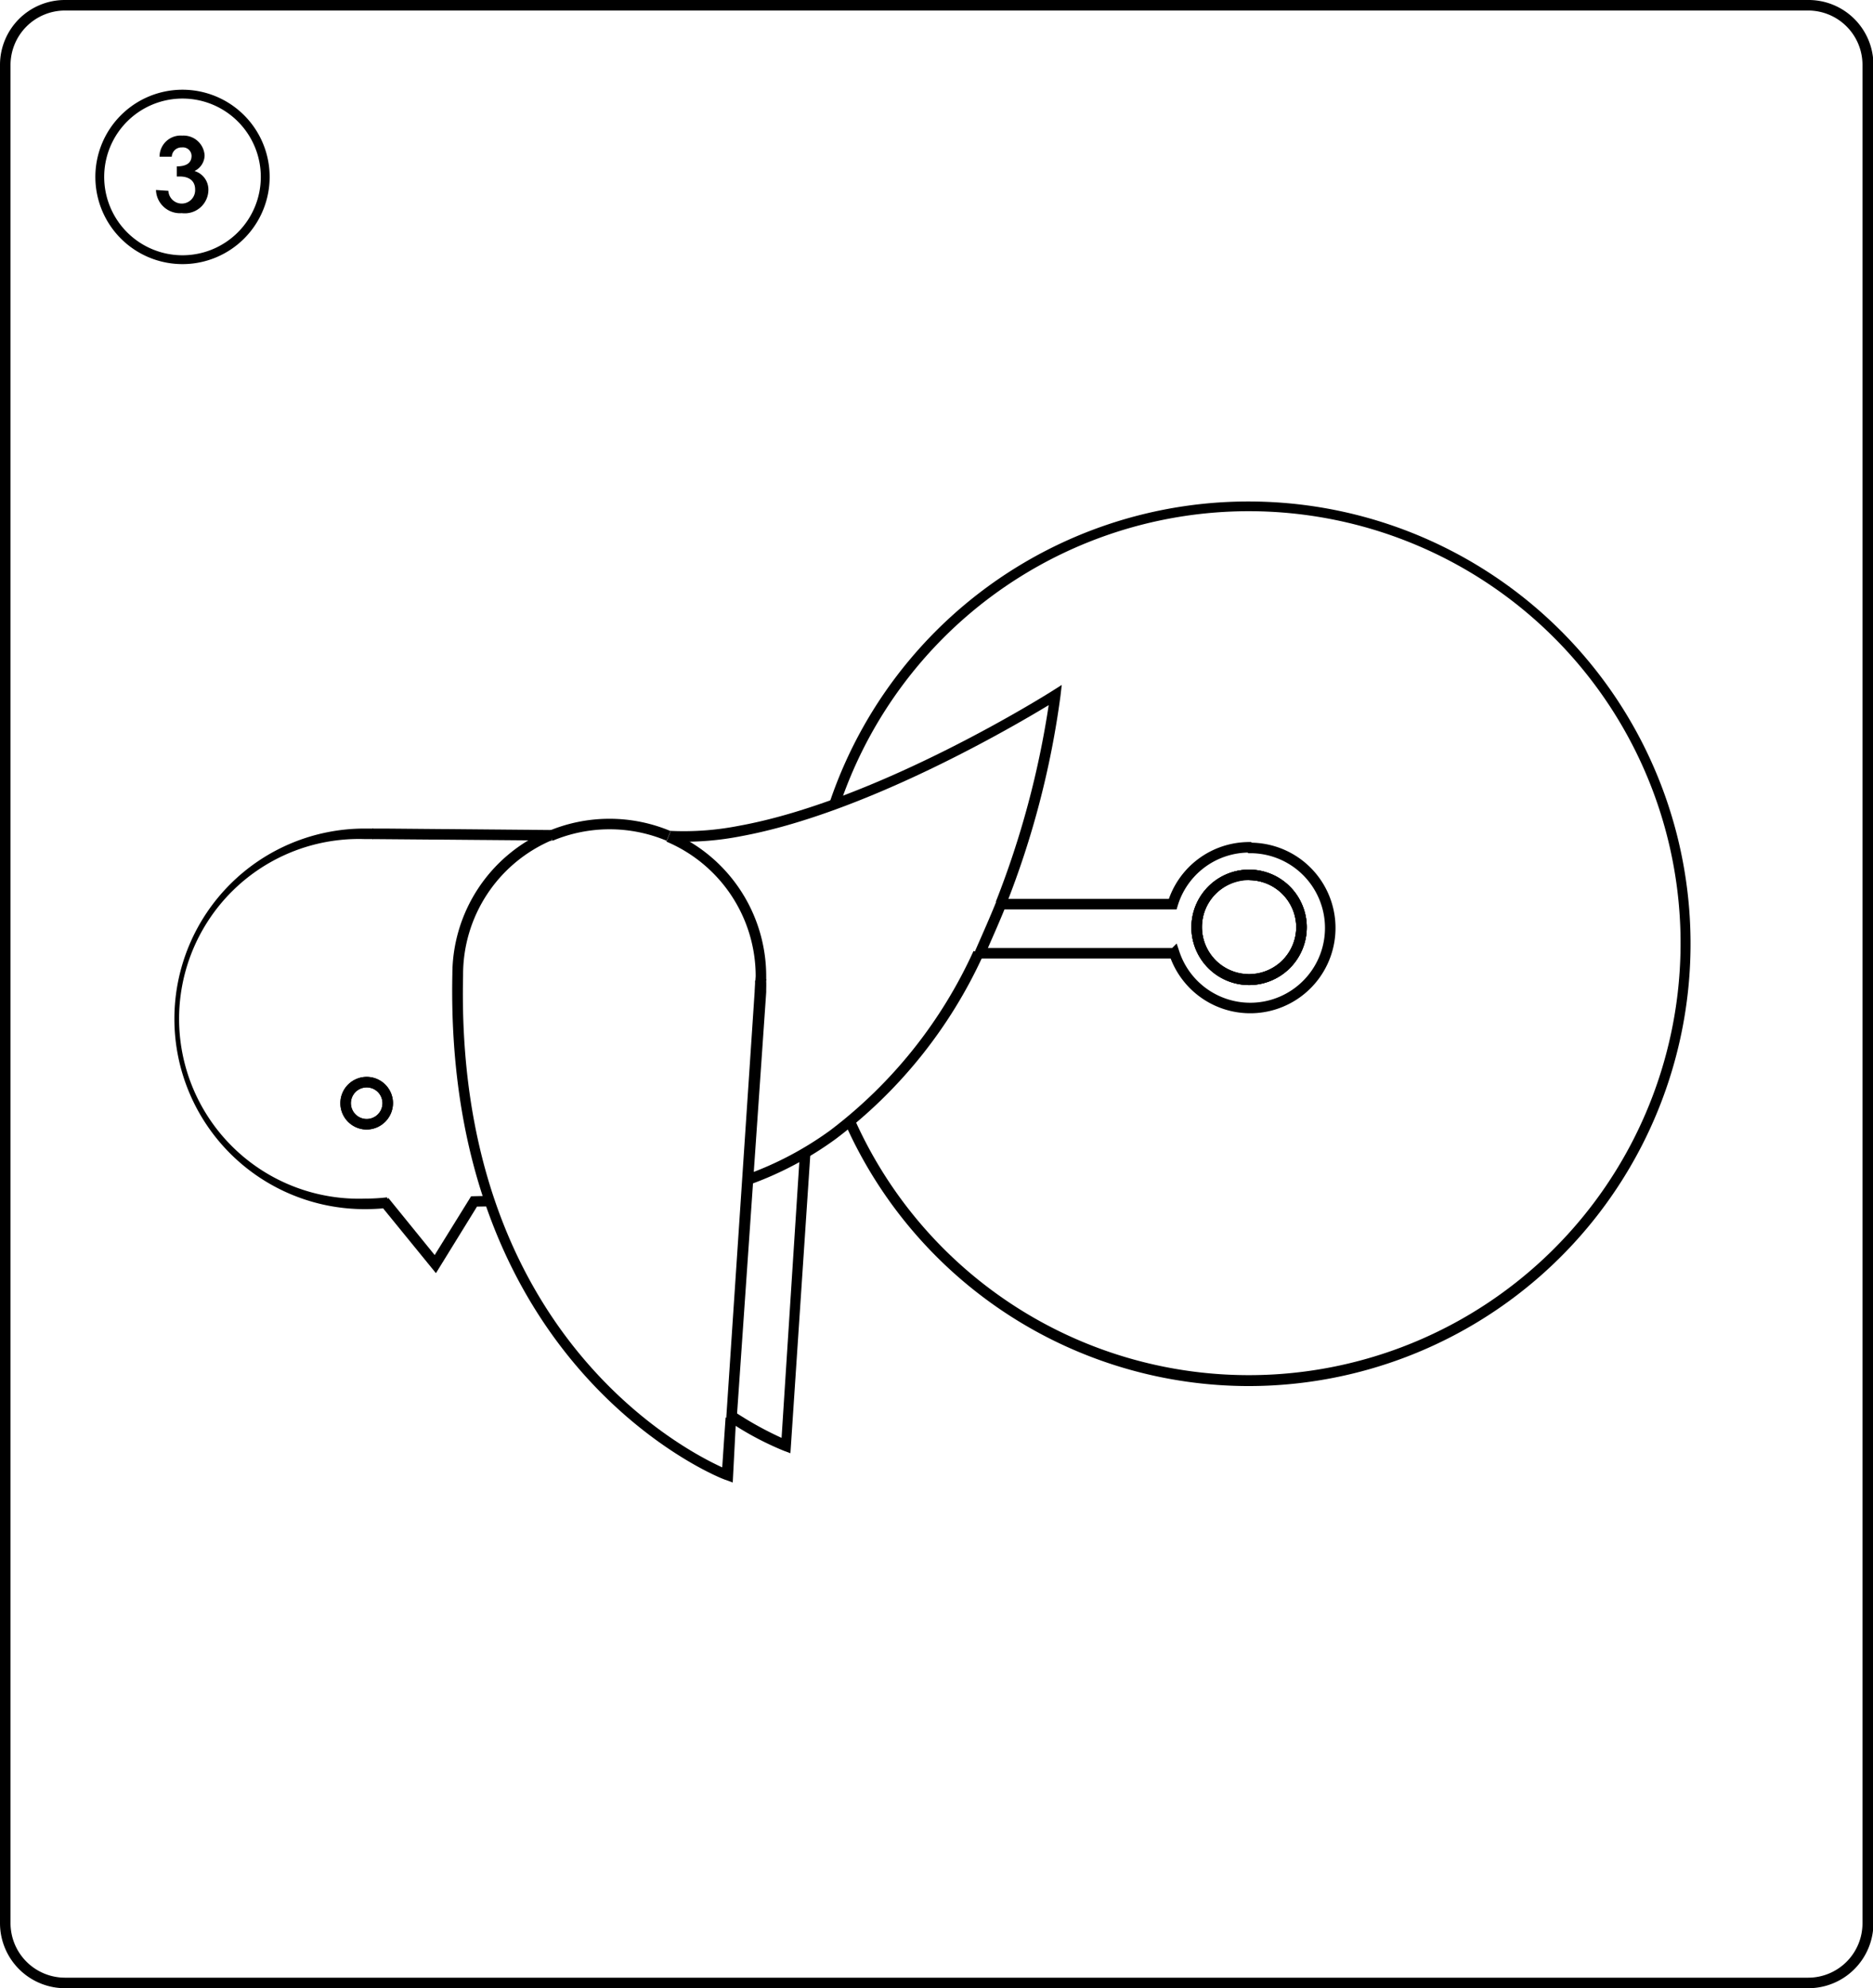
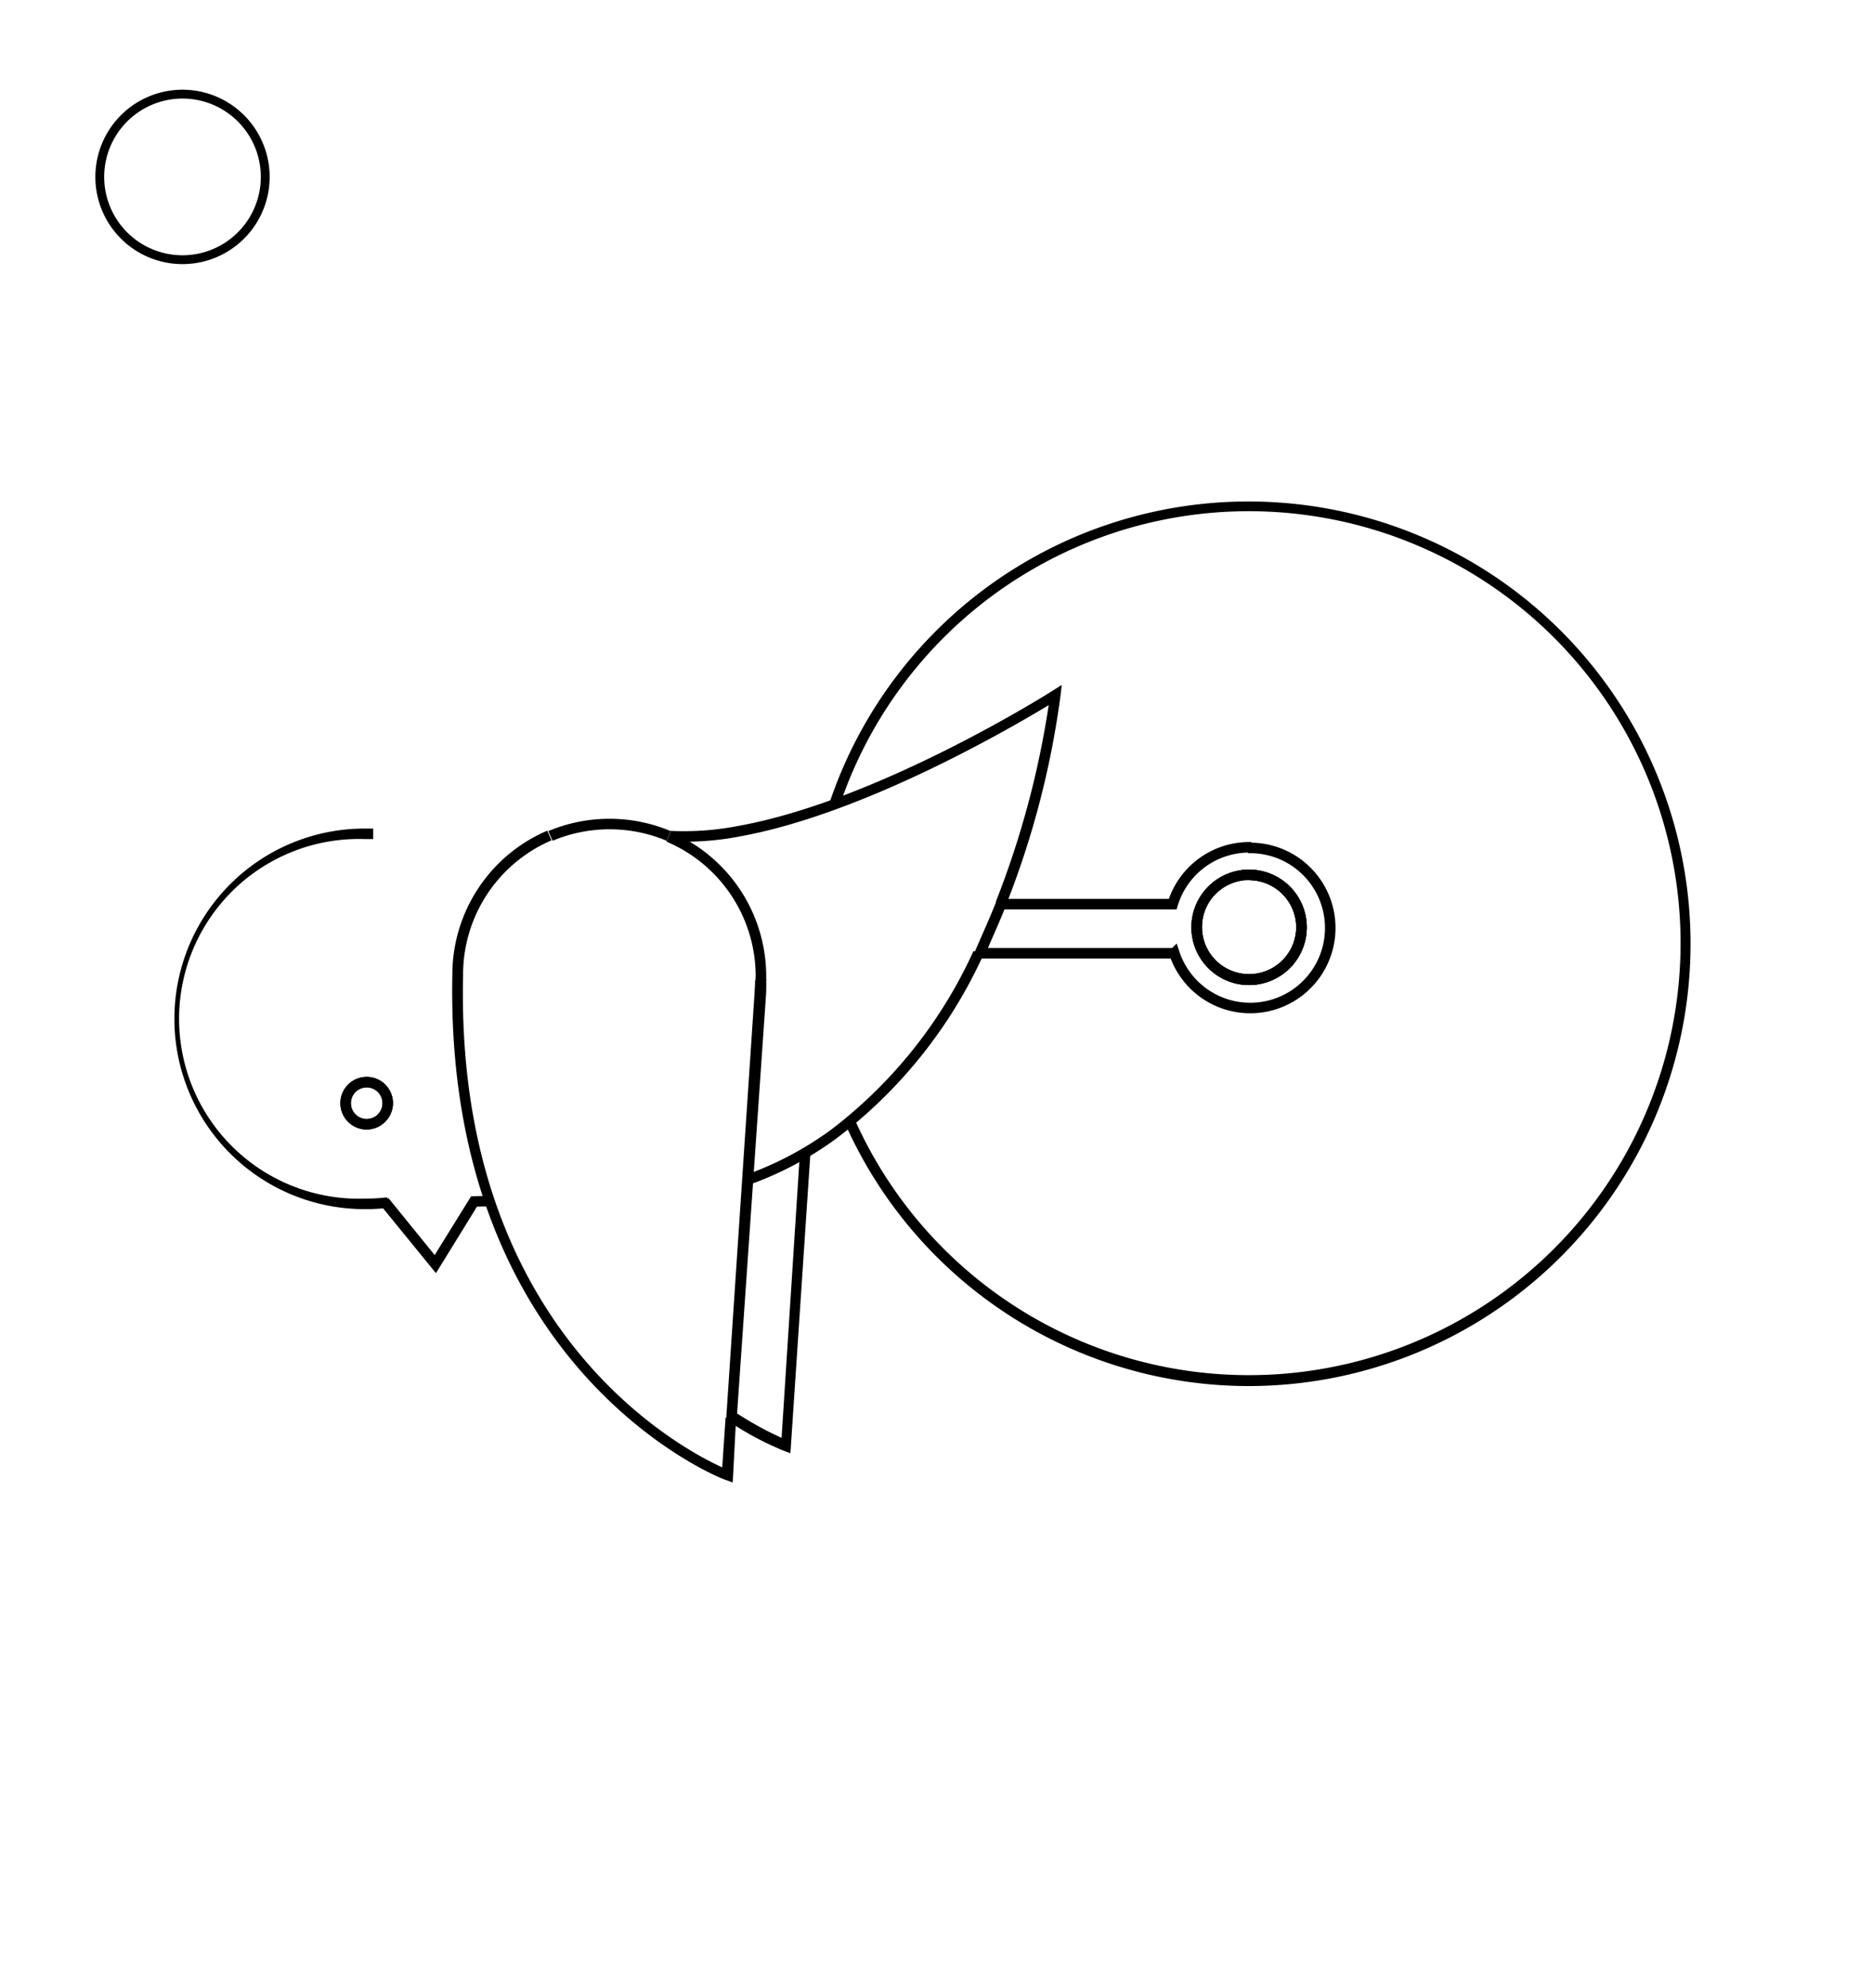
<svg xmlns="http://www.w3.org/2000/svg" viewBox="0 0 88.98 94.4">
  <defs>
    <style>.cls-1{fill:none;stroke:#000;stroke-miterlimit:10;stroke-width:0.5px;}</style>
  </defs>
  <title>canairi-works-illu-3</title>
  <g data-name="Lag 2" id="Lag_2">
    <g id="Layout">
-       <path d="M85.9,94.4H3.08A3.09,3.09,0,0,1,0,91.31V3.08A3.08,3.08,0,0,1,3.08,0H85.9A3.08,3.08,0,0,1,89,3.08V91.31A3.09,3.09,0,0,1,85.9,94.4ZM3.08.5A2.59,2.59,0,0,0,.5,3.08V91.31A2.59,2.59,0,0,0,3.08,93.9H85.9a2.58,2.58,0,0,0,2.58-2.59V3.08A2.58,2.58,0,0,0,85.9.5Z" />
      <path d="M8.67,12.54A4.14,4.14,0,1,1,12.81,8.4,4.14,4.14,0,0,1,8.67,12.54Zm0-7.86A3.72,3.72,0,1,0,12.39,8.4,3.72,3.72,0,0,0,8.67,4.68Z" />
-       <path d="M8,9.06A.63.63,0,0,0,9.27,9c0-.44-.32-.62-.73-.62H8.4V7.9c.39,0,.7-.12.7-.5A.41.41,0,0,0,8.64,7a.46.46,0,0,0-.48.44H7.58a1,1,0,0,1,1.08-1,1,1,0,0,1,1.06.94.84.84,0,0,1-.48.74A.92.92,0,0,1,9.9,9a1.12,1.12,0,0,1-1.26,1.12,1.14,1.14,0,0,1-1.23-1.1Z" />
      <path d="M37.55,69l-.32-.12a14.36,14.36,0,0,1-2.54-1.35L35,67.1a16.19,16.19,0,0,0,2.13,1.17L38,54.76l.5,0Z" />
      <path d="M59.35,65.81A21,21,0,0,1,40.18,53.42l.45-.21a20.51,20.51,0,1,0-.73-15l-.47-.16A21,21,0,1,1,59.35,65.81Z" />
      <path d="M59.35,40.23a3.8,3.8,0,0,0-3.64,2.7H47.55c-.31.77-.66,1.55-1,2.33h9.24a3.8,3.8,0,1,0,3.6-5Zm0,6.29A2.49,2.49,0,1,1,61.83,44,2.5,2.5,0,0,1,59.35,46.52Z" class="cls-1" />
      <path d="M59.35,46.77A2.74,2.74,0,1,1,62.08,44,2.74,2.74,0,0,1,59.35,46.77Zm0-5A2.24,2.24,0,1,0,61.58,44,2.25,2.25,0,0,0,59.35,41.79Z" />
      <path d="M59.35,46.77A2.74,2.74,0,1,1,62.08,44,2.74,2.74,0,0,1,59.35,46.77Zm0-5A2.24,2.24,0,1,0,61.58,44,2.25,2.25,0,0,0,59.35,41.79Z" />
-       <polygon points="26.22 39.91 17.69 39.84 17.69 39.34 18.27 39.34 26.22 39.41 26.22 39.91" />
      <path d="M47.78,43l-.47-.19a42.83,42.83,0,0,0,2.51-9.33c-1.82,1.1-8.75,5.14-14.6,6.22a14,14,0,0,1-3.37.25l0-.5a13.57,13.57,0,0,0,3.25-.24C41.79,38,49.92,32.85,50,32.8l.44-.28-.06.52A42,42,0,0,1,47.78,43Z" />
      <path d="M35.6,56.25l-.16-.47a15.91,15.91,0,0,0,4-2.11,22.24,22.24,0,0,0,6.81-8.52l.45.22a22.73,22.73,0,0,1-7,8.71A16.25,16.25,0,0,1,35.6,56.25Z" />
      <polygon points="20.71 60.45 18.06 57.2 18.45 56.88 20.65 59.59 22.38 56.8 23.22 56.78 23.23 57.28 22.66 57.29 20.71 60.45" />
      <path d="M17.32,57.41a9,9,0,1,1,0-18.07h.41l0,.5h-.39a8.54,8.54,0,1,0,0,17.07,9.11,9.11,0,0,0,1.05-.06l.06.5A10.18,10.18,0,0,1,17.32,57.41Z" />
      <path d="M36.37,47.07l-.5,0,0-.51.5,0C36.4,46.72,36.38,46.89,36.37,47.07Z" />
      <path d="M35,67.35l-.5,0,1.4-21a6.94,6.94,0,0,0-4.24-6.39l.19-.46a7.44,7.44,0,0,1,4.55,6.85l0,.76Z" />
      <path d="M26.25,39.92l-.2-.46a7.51,7.51,0,0,1,5.81,0l-.19.46A7,7,0,0,0,26.25,39.92Z" />
      <path d="M34.81,70.39l-.32-.12c-.13,0-13.38-5.18-13-24a7.43,7.43,0,0,1,4.51-6.83l.2.46A6.93,6.93,0,0,0,22,46.3c-.39,16.82,10.33,22.47,12.31,23.37l.16-2.36.5,0Z" />
      <polygon points="36.4 46.55 35.9 46.51 36.4 46.49 36.4 46.55" />
      <path d="M17.42,53.63a1.25,1.25,0,1,1,1.25-1.25A1.26,1.26,0,0,1,17.42,53.63Zm0-2a.75.75,0,1,0,0,1.5.75.75,0,1,0,0-1.5Z" />
      <path d="M17.42,53.63a1.25,1.25,0,1,1,1.25-1.25A1.26,1.26,0,0,1,17.42,53.63Zm0-2a.75.75,0,1,0,0,1.5.75.75,0,1,0,0-1.5Z" />
    </g>
  </g>
</svg>